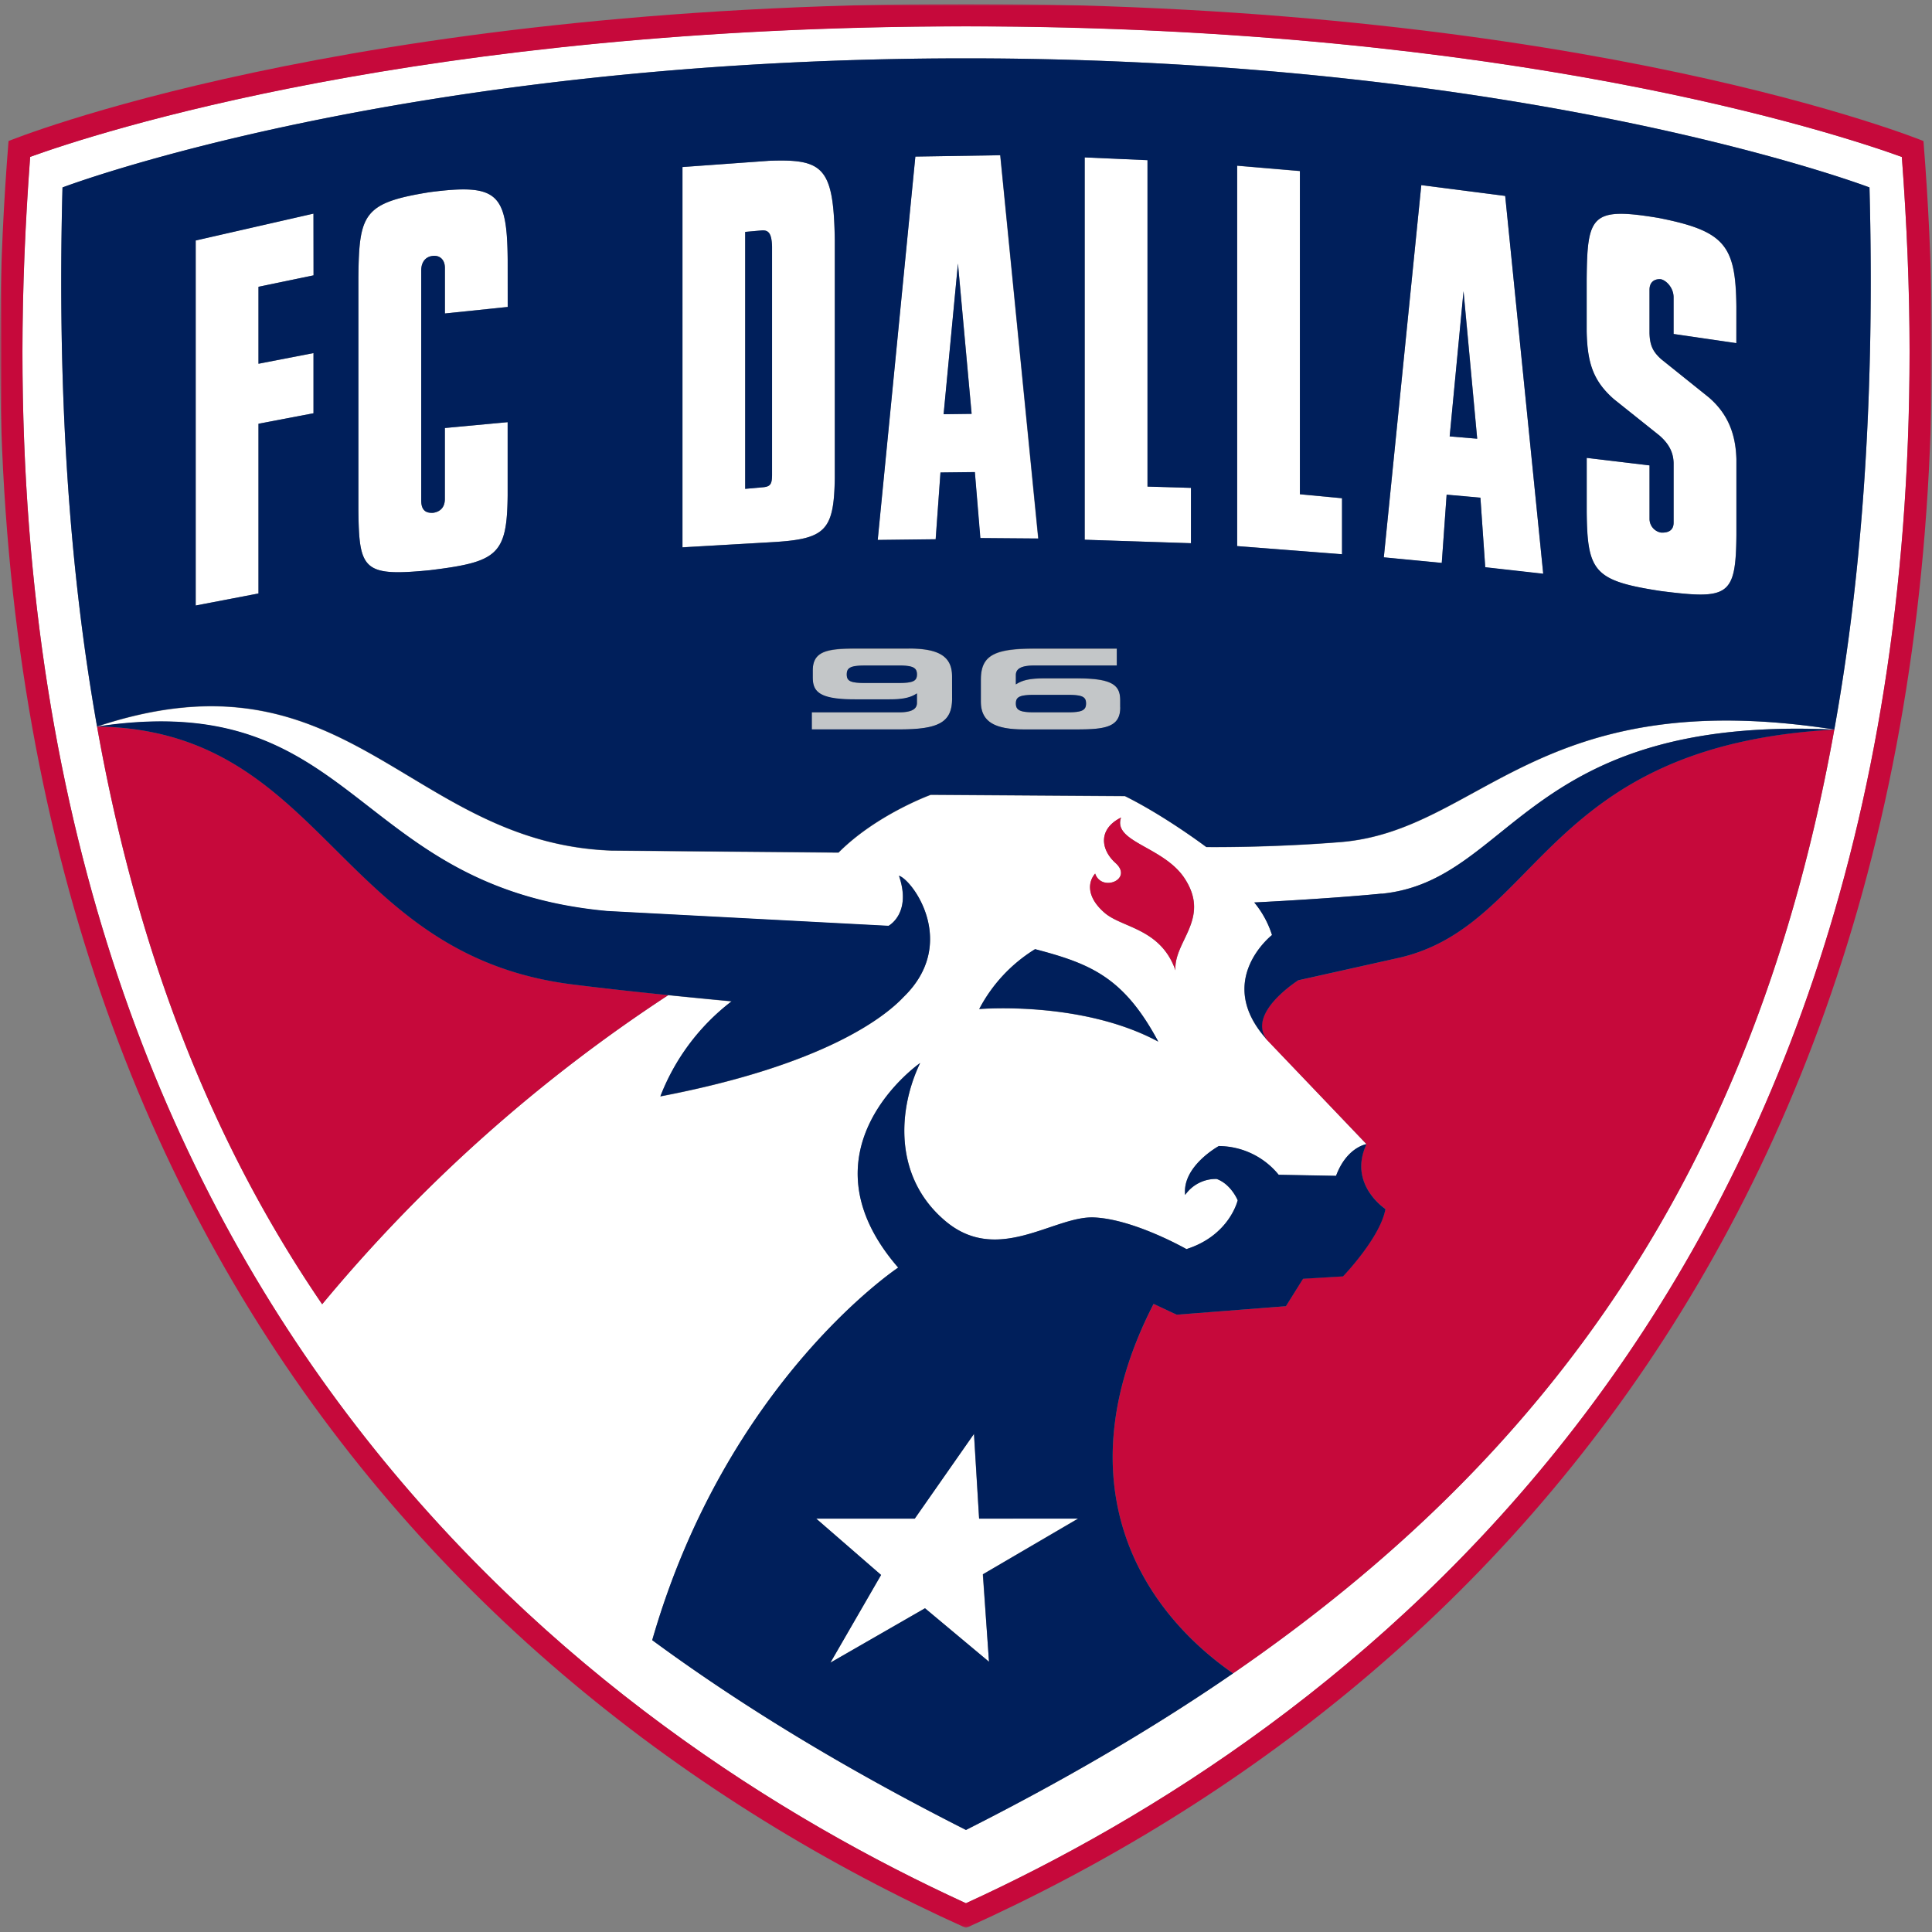
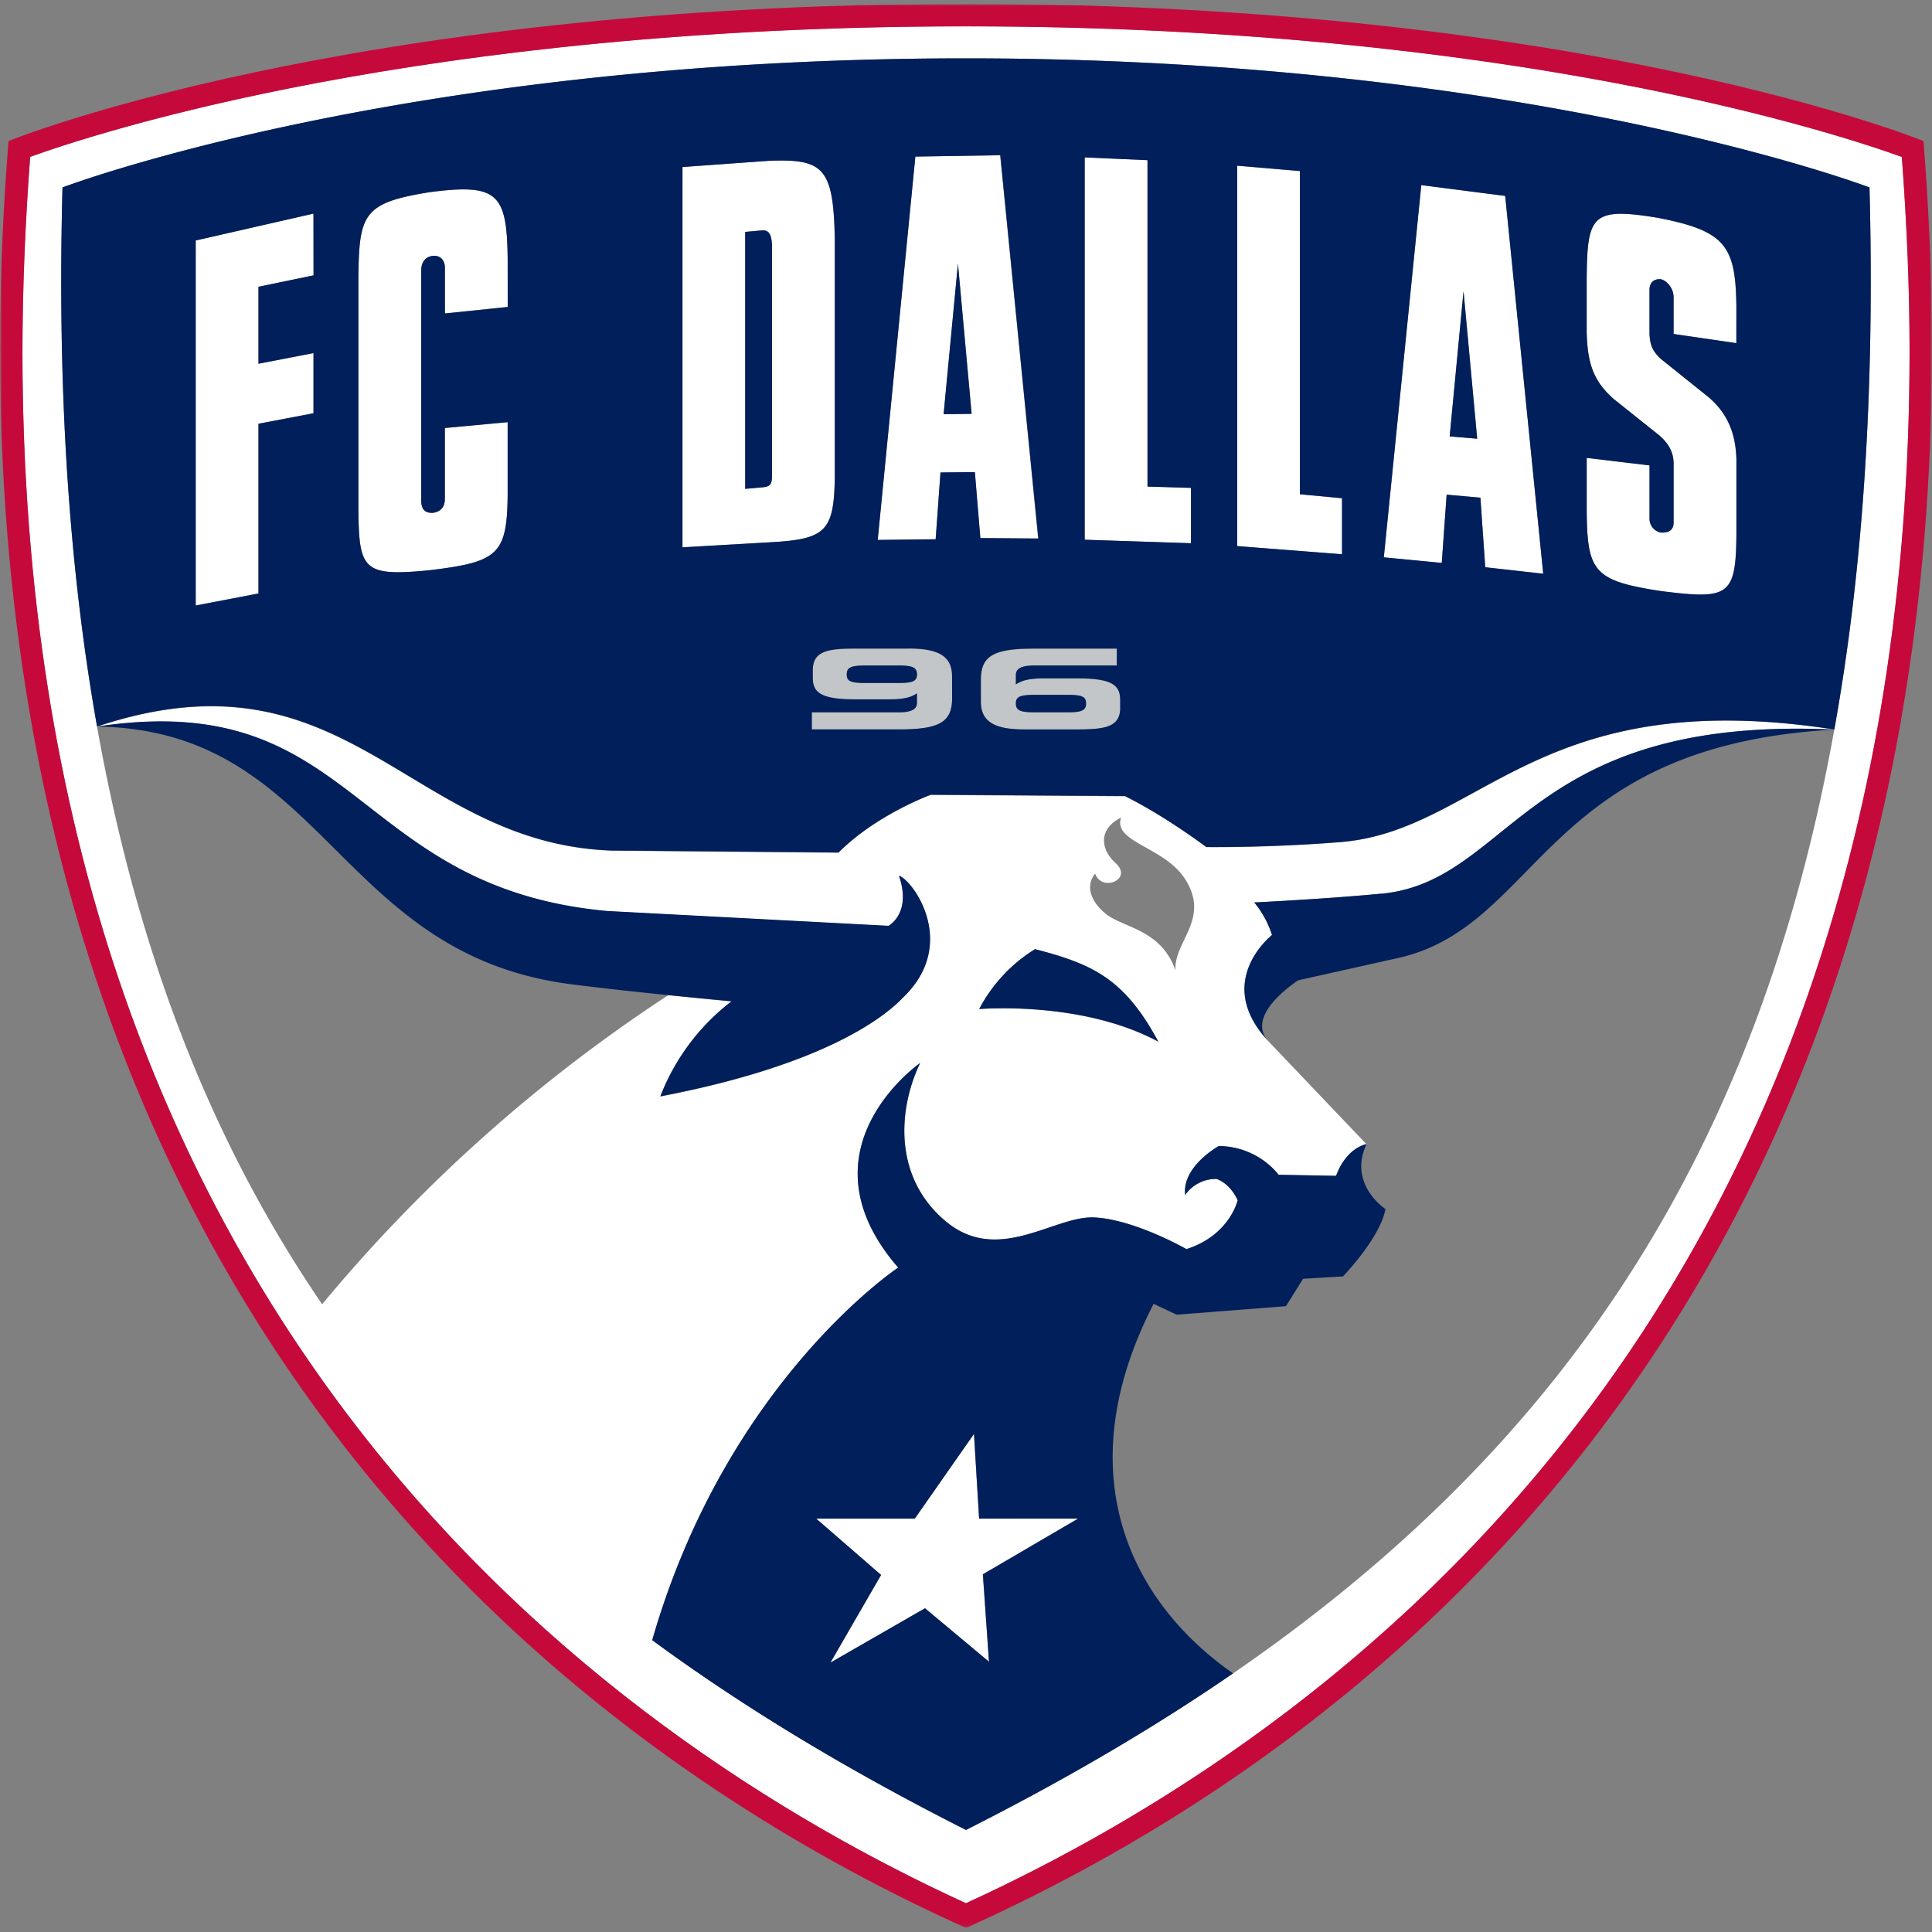
<svg xmlns="http://www.w3.org/2000/svg" fill="none" viewBox="0 0 500 500">
  <rect x="0" y="0" width="500" height="500" fill="#808080" stroke="none" />
  <mask id="664a" width="500" height="498" x="0" y="1" maskUnits="userSpaceOnUse" style="mask-type:luminance">
    <path fill="#fff" d="M500 1H0v497.97h500z" />
  </mask>
  <g mask="url(#664a)">
    <mask id="665b" width="500" height="498" x="0" y="1" maskUnits="userSpaceOnUse" style="mask-type:luminance">
      <path fill="#fff" d="M500 1H0v497.97h500z" />
    </mask>
    <g mask="url(#665b)">
      <path fill="#fff" d="M492.19 40.6C475.23 34.45 390.99 6.8 250 6.8 109 6.81 24.77 34.45 7.8 40.6A678 678 0 0 0 5.81 91c0 249.94 149.28 358.08 244.19 401.56C344.92 449.07 494.2 340.94 494.2 91c0-16.18-.72-33.04-2-50.4m-17.48 148.19c-20.52 114.38-74.1 188.2-155.6 244.28-21.18 14.58-44.24 27.96-69.12 40.52-29.69-15-56.8-31.15-81.2-49.12 19.28-67 63.65-96.41 63.65-96.41-26.53-30.58 5.69-52.95 5.69-52.95-5.73 11.91-7.02 29.51 6.58 40.94s28.08-1.44 38.45-.97 23.89 8.2 23.89 8.2c11.18-3.56 13.26-12.64 13.26-12.64s-1.7-4.16-5.44-5.51a9.6 9.6 0 0 0-8.16 4.12c-.84-7.43 8.7-12.63 8.7-12.63a20.2 20.2 0 0 1 15.5 7.44l14.85.26c2.76-7.42 7.87-8.2 7.87-8.2l-25.72-27C314 253.83 329.2 242 329.2 242a25 25 0 0 0-4.58-8.44s18.98-.92 32.97-2.29c33.97-3.34 36.93-46.17 117.15-42.47-77.14-11.95-91.5 26.27-127.89 29.17-18.72 1.5-34.64 1.28-34.64 1.28s-10.6-7.99-21.06-13.17l-50.26-.34s-14.07 5.1-23.88 14.96l-58.75-.53c-52.74-1.93-68.22-53.7-133.16-32.09 67.63-10.24 65.56 41.65 132.06 47.74l72.77 3.84s6.07-3.2 2.71-12.96c3.6 1.08 15.48 17.5 1.18 31.36-4.85 5.15-20.46 17.59-62.92 25.72a56.6 56.6 0 0 1 18.44-24.6c-5.4-.5-10.95-1.06-16.42-1.61a403 403 0 0 0-89.55 79.97c-27.94-40.9-47.6-89.65-58.25-149.46-7.28-41-10.34-87.12-8.94-139.54 0 0 87.6-33.44 233.82-33.44s233.82 33.44 233.82 33.44c1.4 52.72-1.7 99.12-9.1 140.26M288.7 223.35c-3.79-3.4-4.63-8.75 1.44-11.76-2.2 6.36 11.02 7.5 16.45 15.74 6.87 10.5-2.92 16.32-2.37 23.83-3.8-10.88-13.75-10.96-18.29-14.86s-4.55-7.82-2.5-10.2c1.7 4.9 9.94 1.44 5.26-2.75m11.06 46.25c-19.86-10.7-46.33-8.43-46.33-8.43a40 40 0 0 1 14.46-15.5c14.3 3.78 22.92 7.2 31.87 23.93" />
      <path fill="#fff" d="m50.66 156.7 16.25-3.11v-43.93l14.23-2.7V91.39l-14.23 2.76V74.22l14.23-2.96V55.27l-30.48 6.94v94.5Zm60.63-106.98C94.07 52.5 92.92 55.3 92.76 71.84v60.2c.15 15.48 1.25 17.22 18.53 15.54 17.45-2.16 19.93-3.95 20.09-19.37v-18.94l-16.25 1.5v18.36c0 2.56-1.6 3.39-3.02 3.6-1.33.06-3.09-.15-3.09-3.18V70c0-2.4 1.34-3.56 2.88-3.75 1.7-.28 3.25.72 3.25 3.12v11.75l16.25-1.7V67.25c-.13-17.28-2.63-19.77-20.09-17.53m87.57-8.09-22.25 1.61v98.39l22.76-1.3c14.15-.78 16.42-2.8 16.64-16.55V62.07c-.3-18.84-3-21-17.18-20.45m.93 81.36c0 2.22-.29 3-2.5 3.12l-4.45.4V60.01l4.45-.4c1.54 0 2.4.71 2.5 4.23v59.13Zm37.1-82.45-9.75 99.22 15-.17 1.25-17.28 8.9-.11 1.38 17.08 15 .11-9.83-99.2zm7.34 66.67 3.71-38.99 3.54 38.88-7.25.1Zm52.75 18.73v-84.5l-16.26-.7v98.96l27.52.9-.01-14.33zm39.45 2 .01-83.64-16.26-1.39v98.42l27.16 2.14v-14.5zm31.41-80.01-9.7 96.34 15 1.44 1.25-17.65 8.75.78 1.25 18 15 1.7-9.83-97.82zm7.35 65 3.6-37.55 3.53 38.16-7.13-.6Zm53.97-56.52c-17.4-2.88-18.38-.62-18.54 15.99v13.3c.14 8.26 1.7 12.91 7.04 17.61l11.73 9.36c2.26 1.98 3.67 4.22 3.74 7.2v15.4c0 2.33-1.87 2.65-3.31 2.56a3.6 3.6 0 0 1-2.92-3.56v-13.83l-16.27-1.93v14.01c.15 15.5 1.95 17.81 19.17 20.46 17.5 2.22 19.44 1.4 19.57-14.45v-19.7c-.18-6.38-2.16-11.67-7.14-15.98l-12.35-9.9c-2.06-1.88-2.93-3.48-3-6.79V75.03c0-2.31 1.6-2.88 2.93-2.76 1.4.33 3.3 2.23 3.3 4.67v9.5l16.24 2.38v-9.53c-.16-15.77-2.88-19.5-20.16-22.89m-175.8 336.61-1.34-21.92-15.32 21.92h-25.5l16.78 14.6-13.1 22.69 24.46-14.09 16.6 13.85-1.63-22.62L278.97 393z" />
      <path fill="#C3C6C8" d="M235.19 167.9h-13.68c-7.43 0-11.2.63-11.2 5.7v1.77c0 3.69 1.66 5.7 10.9 5.7h8.95c3.76 0 5.58-.53 7.13-1.56v2.44c0 1.6-1.37 2.44-4.67 2.44h-22.54v4.4h22.64c10.25 0 13.68-1.82 13.68-8.03v-5.72c0-5.32-3.7-7.17-11.2-7.17m-2.8 8.92h-8.37c-3.88 0-4.88-.52-4.88-2.22s1.04-2.3 4.7-2.3h8.75c3.68 0 4.71.53 4.71 2.3s-1 2.22-4.92 2.22M279 175.6h-8.94c-3.75 0-5.59.53-7.15 1.54v-2.39c0-1.63 1.38-2.5 4.69-2.5h21.45v-4.34h-21.51c-10.25 0-13.68 1.8-13.68 8.02v5.66c0 5.32 3.75 7.2 11.2 7.2h13.68c7.45 0 11.2-.66 11.2-5.7v-1.77c0-3.7-1.64-5.71-10.89-5.71m-2.64 8.75h-8.8c-3.66 0-4.7-.53-4.7-2.28s1-2.24 4.87-2.24h8.4c3.9 0 4.89.51 4.89 2.24s-1.03 2.28-4.7 2.28" />
      <path fill="#C6093B" d="M497.79 36.5S410.99 1 250 1 2.21 36.5 2.21 36.5C-18.32 292.05 107.27 434.6 250 498.96 392.72 434.6 518.32 292.06 497.79 36.5M250 492.56C155.08 449.07 5.81 340.94 5.81 91c0-16.18.72-33.04 2-50.4C24.77 34.47 109.02 6.83 250 6.83s225.23 27.64 242.19 33.8c1.32 17.37 2 34.23 2 50.39 0 249.91-149.27 358.05-244.19 401.52" />
-       <path fill="#C6093B" d="m362.32 247.82-26.4 5.9c-4.6 3.13-12.5 9.86-8.03 15.42l25.74 26.92c-4.88 10.42 4.9 16.79 4.9 16.79-1.3 7.38-10.99 17.44-10.99 17.44l-10.32.63-4.42 7.12-28.25 2.2-5.98-2.8c-22.45 43.58-6.28 76.87 20.55 95.62 81.5-56.06 135.07-129.89 155.6-244.27-75.22 4.2-75.86 50.34-112.4 59.03M25.13 188.07c10.62 59.75 30.3 108.53 58.25 149.47a403 403 0 0 1 89.58-80.01c-8.98-.91-17.69-1.87-24.85-2.78-61.2-7.7-63.9-65.78-122.95-66.72m279.05 63.1c-.56-7.5 9.21-13.33 2.35-23.82-5.41-8.26-18.64-9.36-16.44-15.74-6.05 3.03-5.22 8.37-1.44 11.76 4.7 4.21-3.56 7.66-5.26 2.74-2.07 2.4-2.06 6.32 2.5 10.2s14.49 3.98 18.3 14.86Z" />
      <path fill="#001F5B" d="M353.63 296.1s-5.1.76-7.86 8.2l-14.85-.28a20.1 20.1 0 0 0-15.5-7.43s-9.54 5.23-8.7 12.66a9.7 9.7 0 0 1 8.15-4.14c3.75 1.36 5.44 5.52 5.44 5.52s-2.07 9.07-13.26 12.63c0 0-13.53-7.72-23.89-8.19s-24.84 12.37-38.45.97c-13.6-11.4-12.3-29.02-6.58-40.94 0 0-32.22 22.37-5.68 52.95 0 0-44.38 29.4-63.66 96.42 24.41 17.95 51.53 34.1 81.2 49.12 24.86-12.56 47.93-25.95 69.12-40.52-26.81-18.72-42.98-52.03-20.56-95.63l5.98 2.8 28.27-2.2 4.43-7.09 10.34-.62s9.7-10.08 10.98-17.44c0 0-9.78-6.38-4.89-16.8m-97.7 133.98-16.56-13.85-24.49 14.07 13.12-22.7-16.79-14.57h25.51l15.33-21.94 1.32 21.94h25.63l-24.64 14.4 1.56 22.65ZM244.2 107.2l7.25-.09-3.54-38.9z" />
      <path fill="#001F5B" d="M483.83 48.5S396.25 15.1 250 15.1 16.17 48.5 16.17 48.5c-1.39 52.4 1.67 98.53 8.95 139.5 64.93-21.6 80.4 30.17 133.13 32.1l58.75.52c9.79-9.84 23.87-14.96 23.87-14.96l50.25.34c10.48 5.2 21.06 13.2 21.06 13.2s15.92.21 34.64-1.28c36.38-2.93 50.78-41.11 127.9-29.13 7.4-41.13 10.5-87.53 9.1-140.28M81.15 71.26l-14.26 2.96v19.91l14.24-2.75v15.57l-14.24 2.72v43.92l-16.25 3.12V62.25l30.48-6.96zm50.24 8.19-16.25 1.68V69.36c0-2.36-1.55-3.37-3.25-3.12-1.52.17-2.88 1.34-2.88 3.75v59.55c0 3.03 1.77 3.23 3.09 3.17 1.44-.22 3.03-1.06 3.03-3.6v-18.34l16.25-1.52v18.94c-.16 15.44-2.64 17.24-20.1 19.37-17.28 1.7-18.36-.05-18.53-15.52v-60.2c.16-16.56 1.32-19.38 18.53-22.12 17.5-2.25 19.95.24 20.1 17.53zm45.23 62.21V43.22l22.25-1.6c14.18-.55 16.88 1.6 17.18 20.46v61.74c-.23 13.75-2.5 15.73-16.64 16.52zm69.79 39.08c0 6.2-3.45 8.02-13.68 8.02H210.1v-4.42h22.53c3.3 0 4.68-.84 4.68-2.43v-2.48c-1.55 1.03-3.35 1.55-7.12 1.55h-8.94c-9.25 0-10.9-2-10.9-5.69v-1.78c0-5.03 3.74-5.69 11.2-5.69h13.64c7.5 0 11.2 1.88 11.2 7.16l.01 5.76Zm5.89-58.57-8.9.1-1.24 17.28-15 .18 9.74-99.21 21.98-.35 9.85 99.19-15-.12zm37.62 60.9c0 5.05-3.75 5.7-11.2 5.7h-13.68c-7.5 0-11.2-1.89-11.2-7.2v-5.7c0-6.23 3.46-8.03 13.68-8.03h21.51v4.39H267.6c-3.3 0-4.7.84-4.7 2.46v2.42c1.57-1.02 3.39-1.56 7.16-1.56H279c9.26 0 10.9 2.01 10.9 5.71v1.82Zm-9.2-43.39V40.74l16.25.72v84.47l11.25.33v14.32zm39.46 1.64V42.87l16.23 1.38v83.65l10.9 1.03v14.5l-27.13-2.1Zm64.2 5.47-1.25-18-8.74-.78-1.26 17.66-15-1.44 9.7-96.33 21.71 2.8 9.85 97.77zm65-57.99-16.25-2.37v-9.5c0-2.45-1.87-4.37-3.29-4.67-1.32-.12-2.94.44-2.94 2.75v11.15c.08 3.31.96 4.92 3 6.77l12.35 9.91c5.03 4.32 6.96 9.58 7.14 15.96v19.7c-.15 15.84-2.08 16.68-19.56 14.46-17.22-2.64-19.03-4.96-19.18-20.46v-14l16.25 1.95v13.81a3.6 3.6 0 0 0 2.93 3.57c1.44.09 3.3-.24 3.3-2.56v-15.42c-.04-2.99-1.43-5.23-3.74-7.2l-11.72-9.36c-5.34-4.69-6.87-9.36-7.03-17.58V72.37c.14-16.6 1.14-18.87 18.52-15.99 17.28 3.4 20.04 7.12 20.23 22.9z" />
      <path fill="#001F5B" d="M276.2 179.82h-8.4c-3.89 0-4.9.53-4.9 2.23 0 1.71 1.05 2.29 4.72 2.29h8.75c3.66 0 4.7-.54 4.7-2.29s-.98-2.23-4.88-2.23Zm98.97-66.88 7.12.6-3.54-38.18zM197.31 59.62l-4.45.4v66.5l4.45-.4c2.16-.15 2.45-.94 2.5-3.12V63.85c-.08-3.53-.95-4.26-2.5-4.23m35.29 112.61h-8.74c-3.68 0-4.73.53-4.73 2.3s1 2.22 4.89 2.22h8.36c3.93 0 4.93-.51 4.93-2.23 0-1.71-1.03-2.3-4.71-2.3m124.97 59.04c-13.99 1.37-32.98 2.29-32.98 2.29a25 25 0 0 1 4.6 8.43s-15.15 11.84-1.24 27.14c-4.45-5.56 3.42-12.32 8.02-15.42l26.35-5.88c36.51-8.63 37.15-54.8 112.38-59-80.21-3.74-83.18 39.12-117.15 42.49m-184.63 26.21c5.47.55 11.03 1.1 16.42 1.6a56.7 56.7 0 0 0-18.44 24.6c42.48-8.12 58.1-20.56 62.94-25.7 14.29-13.85 2.4-30.25-1.18-31.4 3.35 9.76-2.71 12.97-2.71 12.97l-72.77-3.83c-66.5-6.1-64.43-57.98-132.06-47.74 59.04.96 61.75 59.03 122.95 66.74 7.16.9 15.84 1.87 24.85 2.78m126.84 12.01c-8.94-16.7-17.56-20.16-31.88-23.92a40 40 0 0 0-14.46 15.5s26.47-2.27 46.33 8.42" />
    </g>
  </g>
</svg>